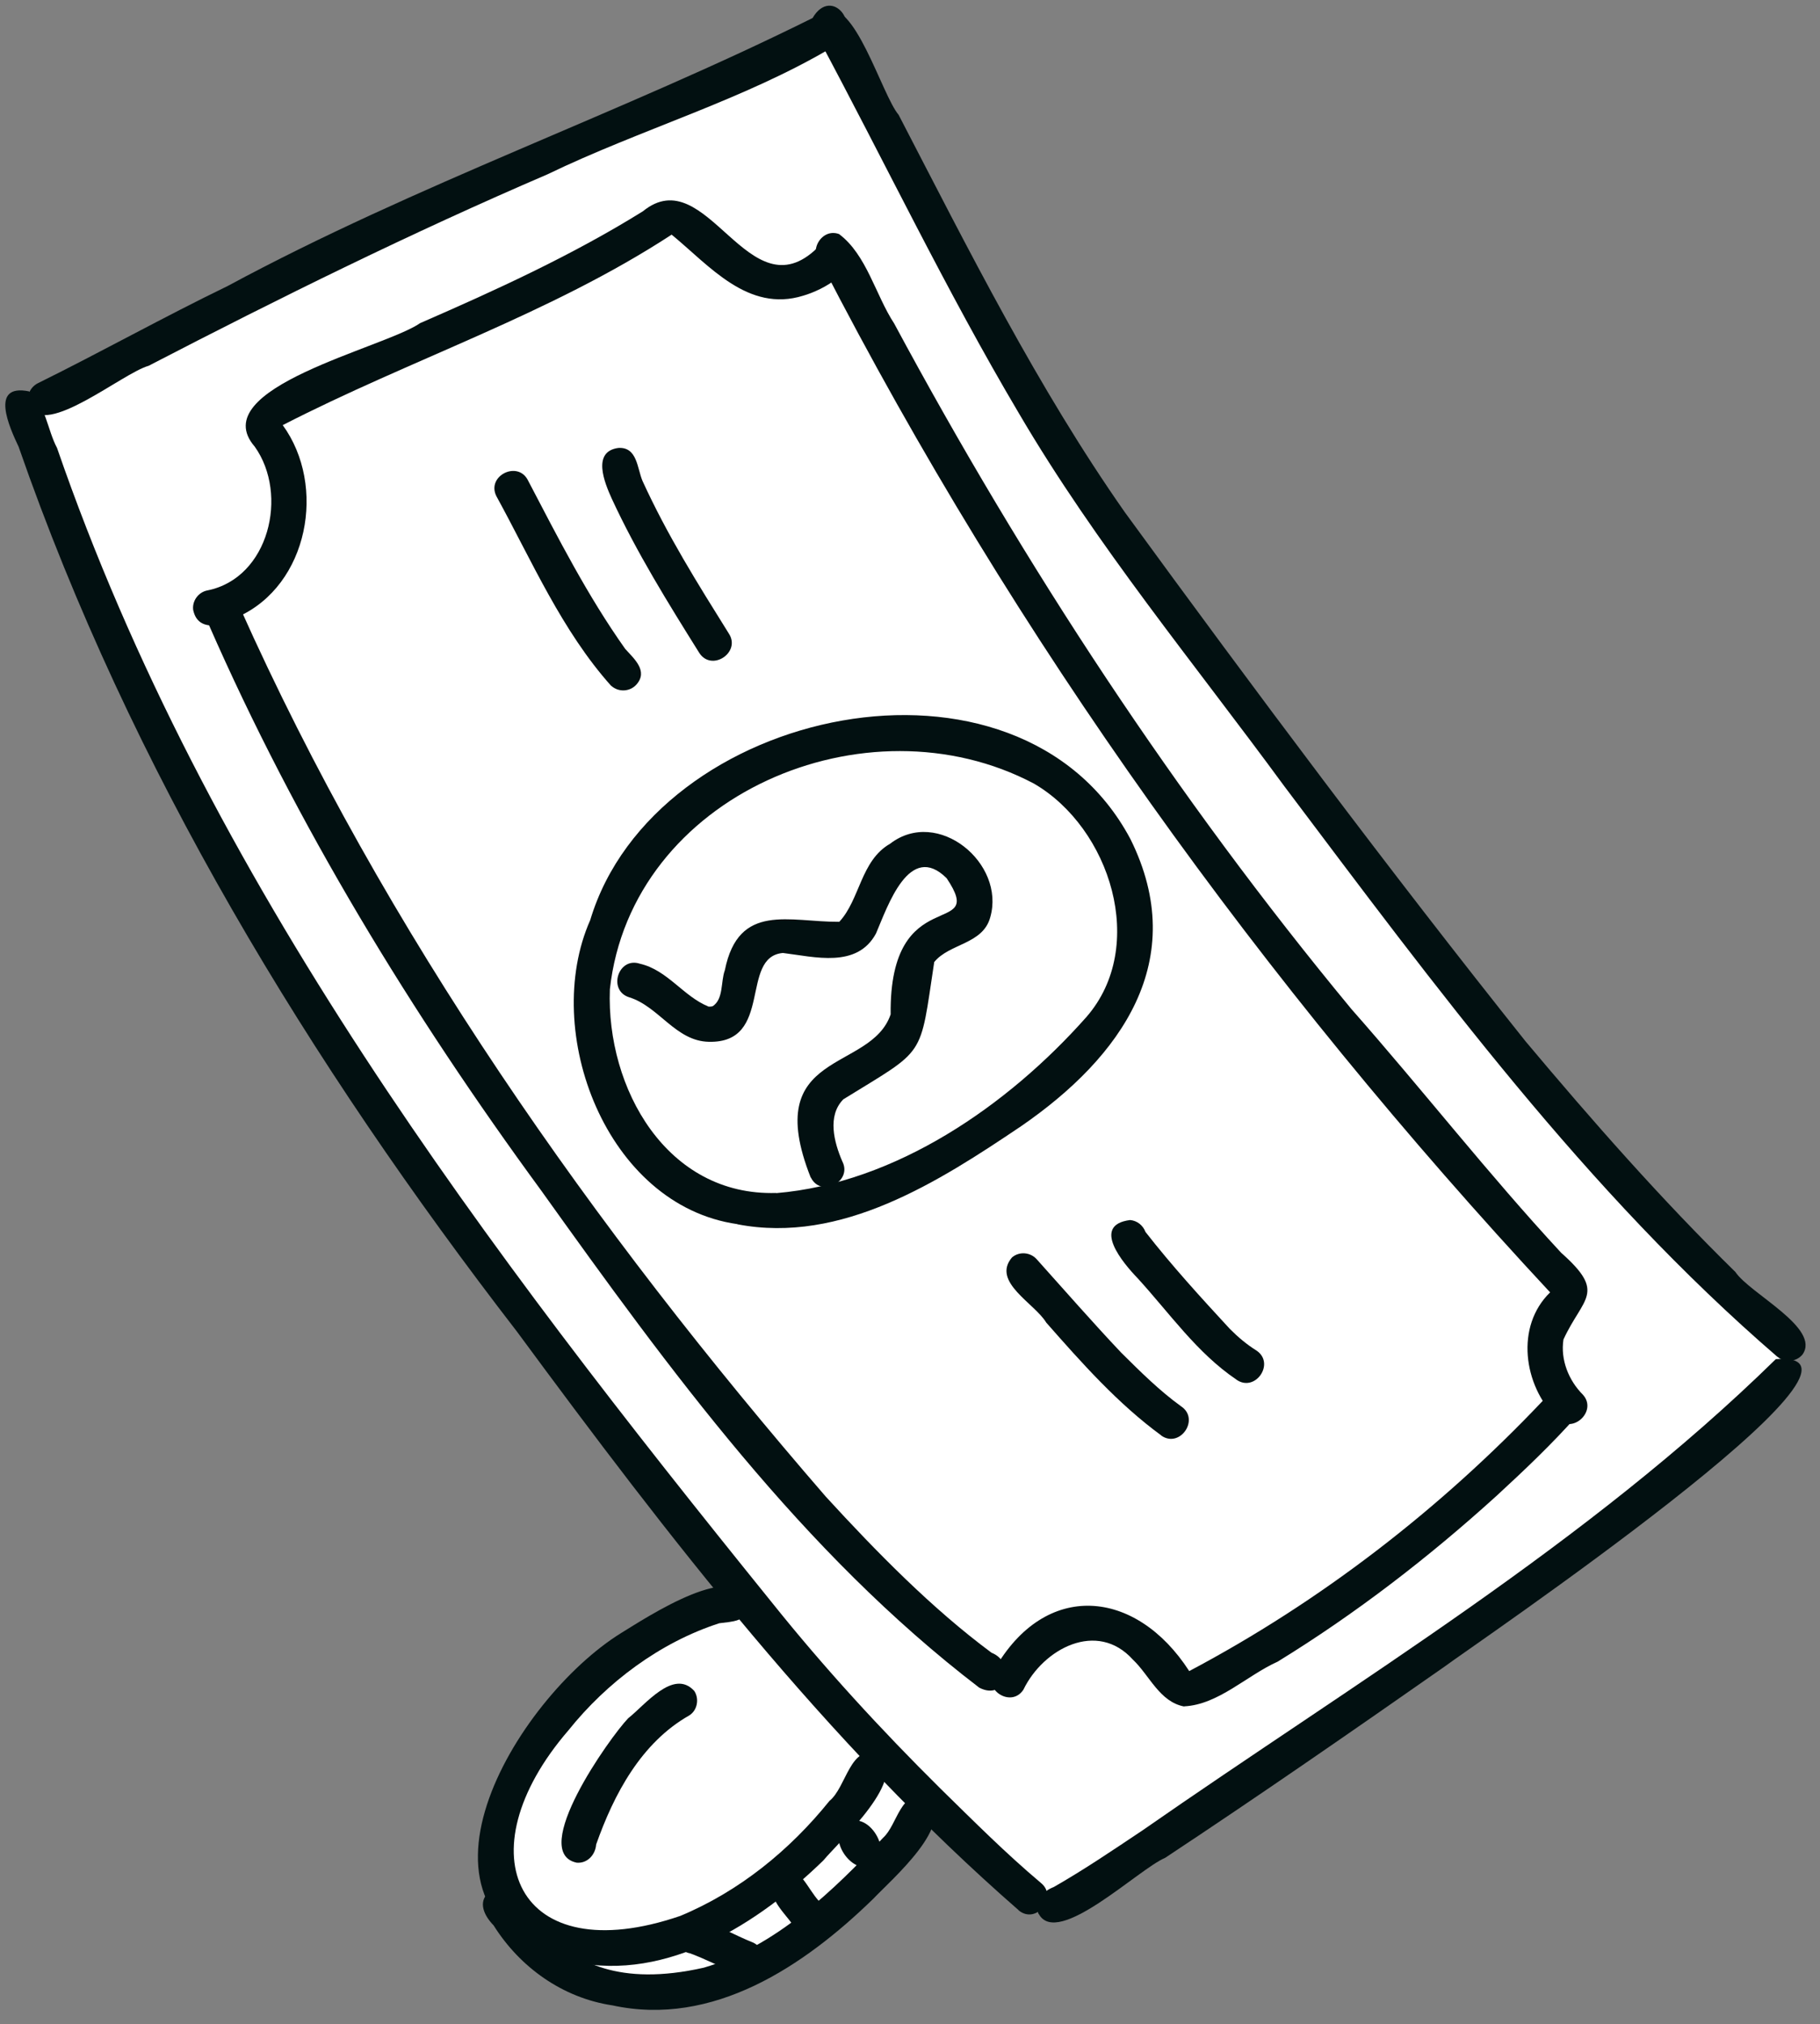
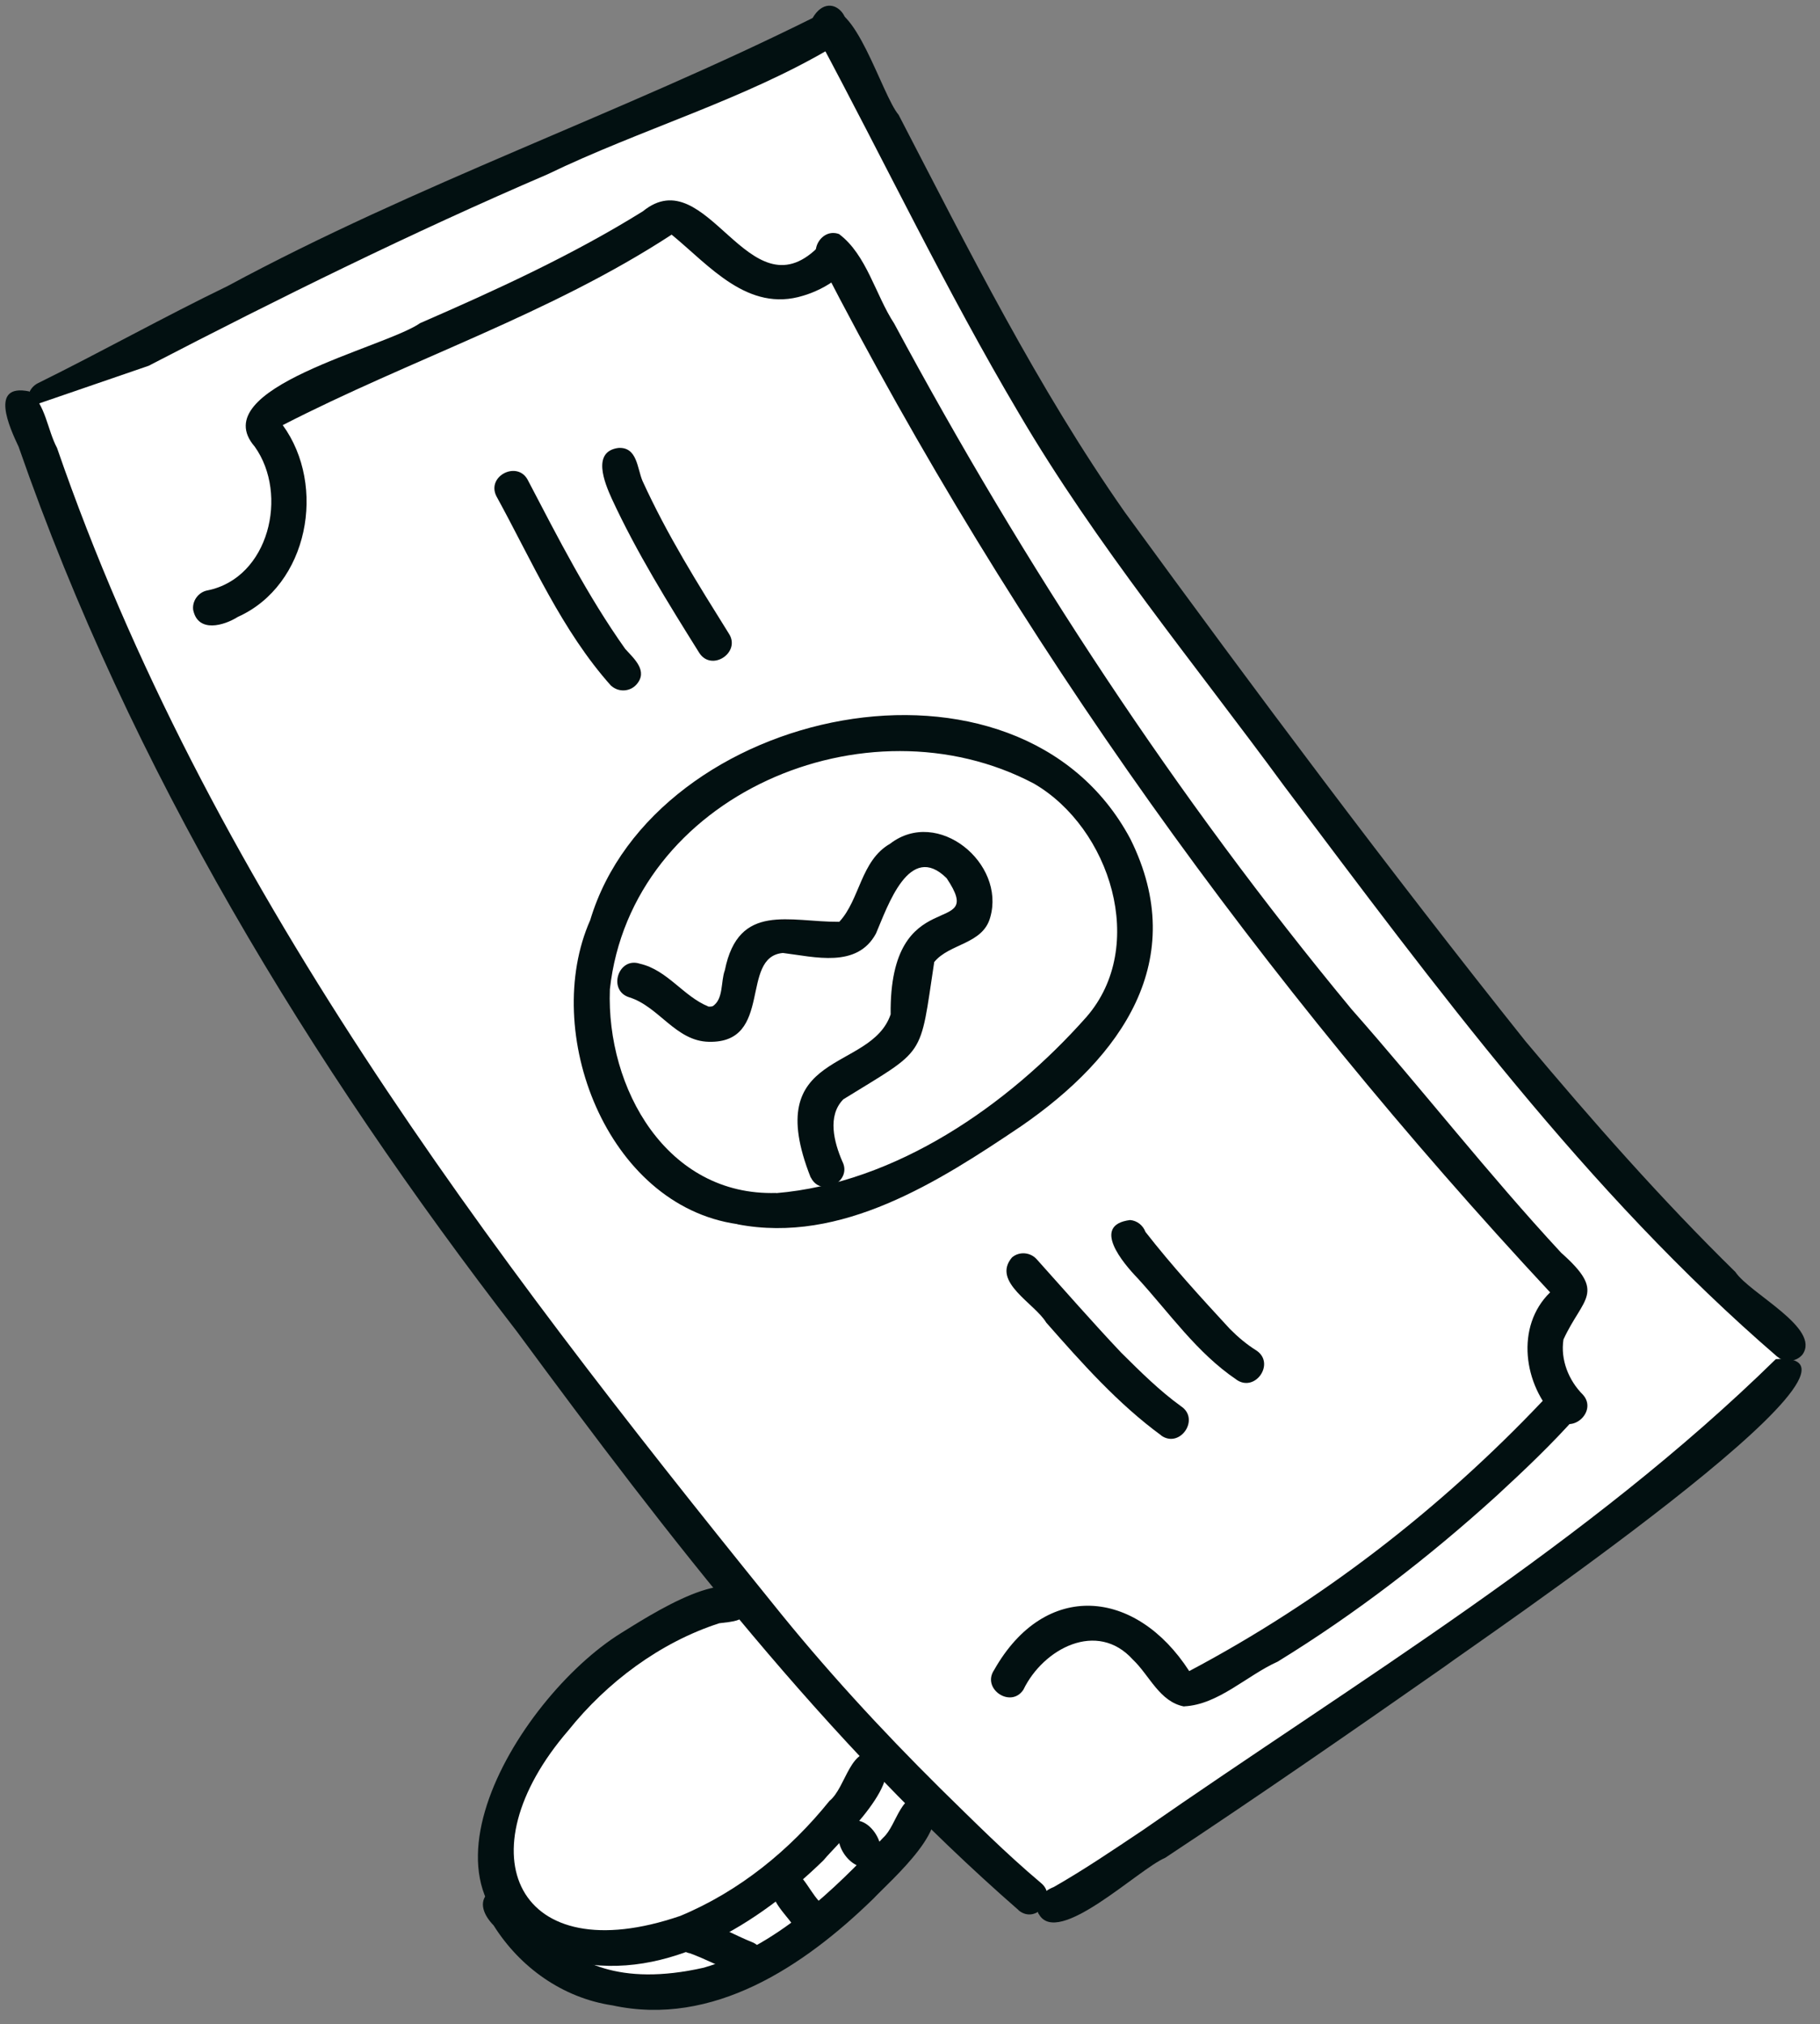
<svg xmlns="http://www.w3.org/2000/svg" width="107" height="119" viewBox="0 0 107 119" fill="none">
  <rect x="0" y="0" width="107" height="119" fill="#808080" stroke="none" />
  <path d="M36.078 97.759L43.033 93.774L31.804 78.415L16.155 56.028L7.823 40.452L1.738 24.006L9.924 19.369L25.066 11.762L38.324 6.184L48.757 2.127L51.003 5.677L59.551 21.543L73.824 42.263L90.052 62.404L105.049 79.357L104.325 81.24L96.5 88.413L76.939 102.25L62.305 111.814L60.204 111.234L54.625 106.452L54.263 106.96L52.017 110.002L46.728 114.567L40.425 117.102L34.34 116.668L31.586 113.915L28.616 108.771L30.427 103.772L36.078 97.759Z" fill="white" />
  <path fill-rule="evenodd" clip-rule="evenodd" d="M59.885 112.292C48.535 102.392 39.3 90.366 30.404 78.296C18.17 62.444 7.693 45.25 1.096 26.267C0.562 25.134 -0.637 22.528 1.707 23.008C2.677 23.749 2.786 25.275 3.353 26.333C12.141 51.781 28.615 73.456 45.362 94.182C48.448 98.042 51.795 101.683 55.306 105.161C57.312 107.124 59.111 108.934 61.194 110.689C62.229 111.518 60.921 113.175 59.874 112.292H59.885Z" fill="#021011" />
  <path fill-rule="evenodd" clip-rule="evenodd" d="M104.489 79.757C93.248 70.065 84.384 58.006 75.498 46.209C70.199 38.98 64.454 32.057 59.907 24.305C55.622 17.076 52.002 9.488 48.034 2.096C47.772 1.594 47.968 0.951 48.47 0.689C50.192 -0.281 51.85 5.606 52.831 6.751C56.963 14.721 60.986 22.768 66.132 30.116C73.808 40.638 81.615 51.093 89.737 61.277C89.727 61.255 89.705 61.233 89.694 61.222C93.619 65.9 97.664 70.501 102.025 74.775C102.886 76.061 107.062 78.067 105.972 79.627C105.612 80.063 104.936 80.128 104.511 79.768L104.489 79.757Z" fill="#021011" />
  <path fill-rule="evenodd" clip-rule="evenodd" d="M61.063 112.521C60.714 111.79 61.302 111.18 61.957 110.929C63.734 109.915 65.435 108.759 67.135 107.625C79.816 98.794 93.324 90.758 104.402 79.899C112.372 79.267 86.368 96.886 84.94 97.965C79.499 101.77 74.037 105.554 68.498 109.217C66.939 109.871 62.175 114.516 61.073 112.521H61.063Z" fill="#021011" />
-   <path fill-rule="evenodd" clip-rule="evenodd" d="M1.729 23.912C1.489 23.389 1.729 22.778 2.23 22.527C5.981 20.674 9.622 18.635 13.384 16.814C24.472 10.829 36.553 6.642 47.772 1.06C48.939 -0.936 50.912 1.703 48.95 2.771C43.694 5.89 37.687 7.59 32.181 10.251C24.211 13.674 16.437 17.512 8.739 21.503C7.169 21.95 2.688 25.733 1.729 23.912Z" fill="#021011" />
+   <path fill-rule="evenodd" clip-rule="evenodd" d="M1.729 23.912C1.489 23.389 1.729 22.778 2.23 22.527C5.981 20.674 9.622 18.635 13.384 16.814C24.472 10.829 36.553 6.642 47.772 1.06C48.939 -0.936 50.912 1.703 48.95 2.771C43.694 5.89 37.687 7.59 32.181 10.251C24.211 13.674 16.437 17.512 8.739 21.503Z" fill="#021011" />
  <path fill-rule="evenodd" clip-rule="evenodd" d="M11.367 35.916C11.258 35.361 11.65 34.804 12.207 34.706C15.815 33.976 16.982 29.069 14.976 26.256C11.978 22.8 22.608 20.456 24.701 18.995C29.183 17.044 33.642 15.005 37.796 12.421C41.568 9.346 43.989 18.537 48.056 14.569C48.426 14.154 49.102 14.1 49.517 14.47C50.738 15.844 48.361 17.054 47.227 17.381C43.967 18.395 41.699 15.604 39.486 13.794C32.344 18.461 24.167 21.11 16.622 24.992C19.217 28.557 18.138 34.401 13.984 36.265C13.155 36.789 11.661 37.203 11.367 35.895V35.916Z" fill="#021011" />
  <path fill-rule="evenodd" clip-rule="evenodd" d="M91.493 83.355C89.574 81.436 89.072 77.98 91.133 75.974C74.234 57.82 59.667 37.595 48.317 15.539C47.456 14.863 48.273 13.369 49.331 13.761C50.956 14.983 51.468 17.338 52.569 19.017C60.223 33.256 69.142 46.863 79.456 59.325C83.621 64.046 87.502 69.029 91.787 73.651C94.469 76.028 93.063 76.257 91.918 78.743C91.733 79.932 92.223 81.153 93.063 81.992C93.946 82.974 92.387 84.391 91.493 83.355Z" fill="#021011" />
  <path fill-rule="evenodd" clip-rule="evenodd" d="M69.622 100.32C68.171 100.048 67.583 98.489 66.602 97.562C64.497 95.229 61.335 96.919 60.169 99.328C59.438 100.451 57.694 99.285 58.446 98.173C61.444 92.874 66.787 93.386 69.916 98.238C77.657 94.138 84.689 88.698 90.708 82.341C91.395 81.175 93.325 81.818 92.736 83.203C91.253 84.882 89.607 86.441 87.96 87.957C83.981 91.565 79.696 94.869 75.117 97.682C73.296 98.5 71.628 100.211 69.622 100.31V100.32Z" fill="#021011" />
-   <path fill-rule="evenodd" clip-rule="evenodd" d="M57.552 99.197C47.161 91.249 39.355 80.531 31.81 69.977C24.2 59.587 17.429 48.498 12.261 36.691C11.214 35.197 13.537 33.79 14.093 35.687C22.63 54.8 34.885 72.201 48.546 87.978C51.533 91.238 54.794 94.564 58.293 97.158C59.776 97.747 59.144 100.037 57.563 99.208L57.552 99.197Z" fill="#021011" />
  <path fill-rule="evenodd" clip-rule="evenodd" d="M43.345 71.962C35.637 70.86 31.799 60.633 34.699 54.092C38.461 41.531 59.874 36.952 66.46 49.327C69.992 56.447 65.915 62.149 60.049 66.194C55.197 69.465 49.462 73.15 43.356 71.972L43.345 71.962ZM45.624 70.141C52.667 69.552 59.264 64.984 63.865 59.794C67.495 55.64 65.271 48.673 60.79 46.067C50.934 40.855 37.109 46.754 35.855 58.158C35.637 63.98 39.202 70.326 45.635 70.13L45.624 70.141Z" fill="#021011" />
  <path fill-rule="evenodd" clip-rule="evenodd" d="M35.942 40.332C33.031 37.083 31.265 32.962 29.182 29.167C28.583 27.968 30.458 27.041 31.047 28.252C32.813 31.631 34.547 35.033 36.76 38.151C37.283 38.729 38.123 39.449 37.414 40.245C37.032 40.67 36.367 40.703 35.942 40.321V40.332Z" fill="#021011" />
  <path fill-rule="evenodd" clip-rule="evenodd" d="M41.11 38.38C39.257 35.415 37.425 32.471 35.964 29.309C35.539 28.372 34.786 26.54 36.356 26.333C37.469 26.267 37.458 27.532 37.774 28.273C39.246 31.49 41.001 34.281 42.844 37.236C43.585 38.348 41.841 39.514 41.11 38.38Z" fill="#021011" />
  <path fill-rule="evenodd" clip-rule="evenodd" d="M68.281 84.391C65.718 82.516 63.603 80.128 61.51 77.751C60.834 76.617 58.282 75.363 59.493 73.924C59.918 73.553 60.583 73.608 60.954 74.033C62.6 75.865 64.225 77.729 65.915 79.517C67.038 80.629 68.161 81.752 69.447 82.679C70.559 83.431 69.371 85.165 68.27 84.391H68.281Z" fill="#021011" />
  <path fill-rule="evenodd" clip-rule="evenodd" d="M72.685 81.098C70.374 79.539 68.749 77.184 66.885 75.145C66.034 74.262 64.126 72.016 66.438 71.722C66.852 71.754 67.201 72.038 67.343 72.42C68.891 74.404 70.592 76.268 72.304 78.122C72.783 78.602 73.296 79.038 73.874 79.397C74.986 80.15 73.797 81.873 72.696 81.109L72.685 81.098Z" fill="#021011" />
  <path fill-rule="evenodd" clip-rule="evenodd" d="M33.729 115.323C22.652 112.608 30.273 99.862 36.531 95.992C37.927 95.141 43.542 91.412 44.011 94.389C43.945 95.348 43.008 95.326 42.288 95.425C38.81 96.548 35.681 98.892 33.413 101.727C27.166 108.966 30.393 115.922 39.998 112.629C43.455 111.19 46.431 108.77 48.764 105.87C49.767 105.063 49.974 102.512 51.621 103.111C53.54 104.463 49.375 108.203 48.404 109.37C44.621 113.055 39.235 116.511 33.74 115.333L33.729 115.323Z" fill="#021011" />
  <path fill-rule="evenodd" clip-rule="evenodd" d="M35.975 117.885C33.064 117.438 30.567 115.65 29.019 113.186C28.506 112.662 28.048 111.834 28.746 111.234C31.21 109.599 31.319 117.95 41.383 115.672C45.613 114.429 48.971 111.169 51.926 108.029C52.766 107.276 52.962 105.118 54.455 105.728C56.342 107.124 52.373 110.525 51.337 111.627C47.27 115.584 41.917 119.182 35.986 117.885H35.975Z" fill="#021011" />
  <path fill-rule="evenodd" clip-rule="evenodd" d="M43.334 116.042C42.408 115.65 41.514 115.181 40.576 114.832C39.257 114.581 39.693 112.499 41.012 112.804C42.146 113.142 43.182 113.764 44.283 114.2C45.493 114.788 44.534 116.675 43.334 116.053V116.042Z" fill="#021011" />
  <path fill-rule="evenodd" clip-rule="evenodd" d="M46.594 113.131C46.06 112.357 44.785 111.278 45.755 110.373C46.191 109.991 46.834 110.068 47.216 110.482C47.543 110.896 47.805 111.387 48.164 111.779C49.048 112.793 47.467 114.167 46.594 113.142V113.131Z" fill="#021011" />
  <path fill-rule="evenodd" clip-rule="evenodd" d="M50.727 109.762C49.593 109.61 48.579 107.582 49.985 107.058C51.468 106.611 52.809 109.762 50.727 109.762Z" fill="#021011" />
-   <path fill-rule="evenodd" clip-rule="evenodd" d="M33.904 109.501C31.058 108.901 35.833 102.152 36.935 101.007C37.916 100.244 39.595 98.064 40.816 99.404C41.121 99.862 41.001 100.549 40.522 100.844C37.698 102.446 36.095 105.467 35.048 108.432C35.005 109.032 34.536 109.555 33.904 109.501Z" fill="#021011" />
  <path fill-rule="evenodd" clip-rule="evenodd" d="M47.663 69.225C44.676 61.669 51.196 63.076 52.362 59.63C52.275 51.704 58.086 55.258 55.655 51.628C53.463 49.447 52.188 53.274 51.501 54.877C50.389 56.937 47.903 56.251 46.028 56.022C43.465 56.251 45.493 61.331 41.677 61.244C39.726 61.211 38.733 59.162 36.989 58.627C35.713 58.224 36.346 56.229 37.621 56.654C39.246 57.025 40.184 58.584 41.656 59.172C41.645 59.172 41.634 59.172 41.612 59.172C41.612 59.172 41.612 59.172 41.568 59.162C41.721 59.194 41.873 59.172 42.015 59.118C41.972 59.129 41.928 59.14 41.884 59.162C42.55 58.747 42.364 57.712 42.615 57.035C43.422 53.023 46.42 54.212 49.342 54.19C50.563 52.882 50.596 50.592 52.33 49.6C55.132 47.441 59.133 50.745 58.217 53.928C57.781 55.52 55.818 55.455 54.924 56.556C54.052 62.291 54.488 61.593 49.582 64.624C48.623 65.594 49.037 67.153 49.517 68.266C50.138 69.454 48.274 70.435 47.674 69.225H47.663Z" fill="#021011" />
</svg>